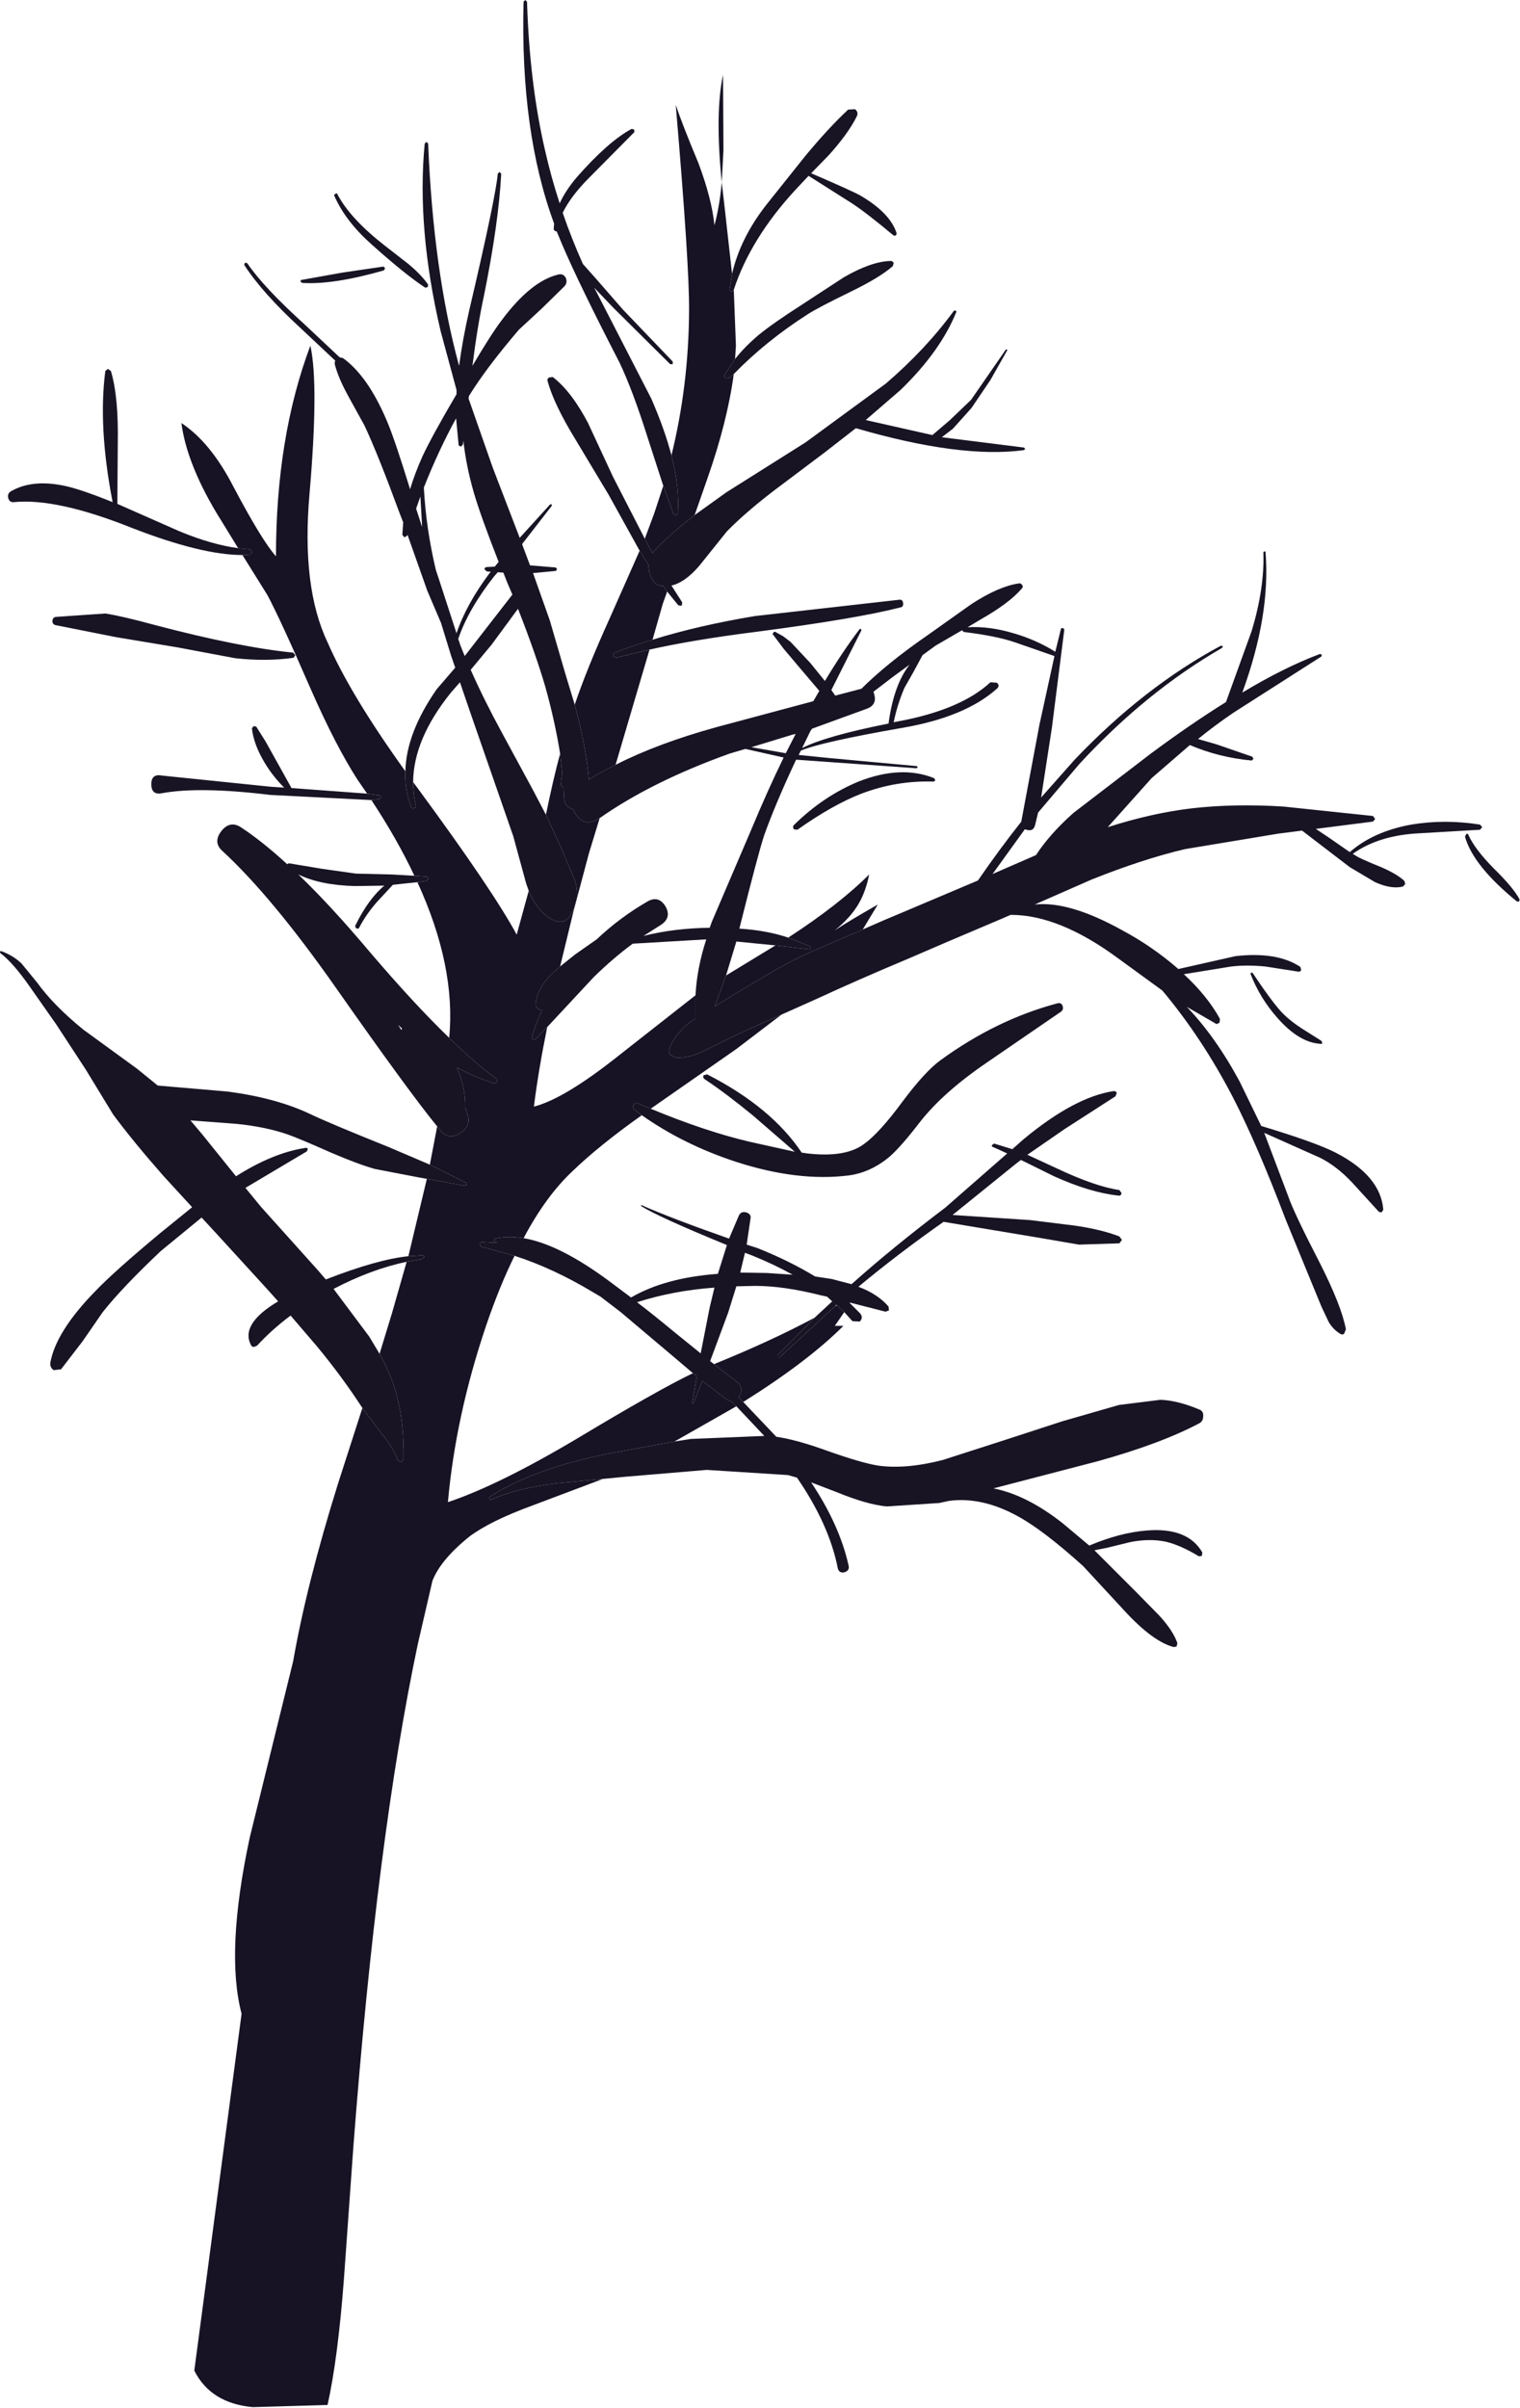
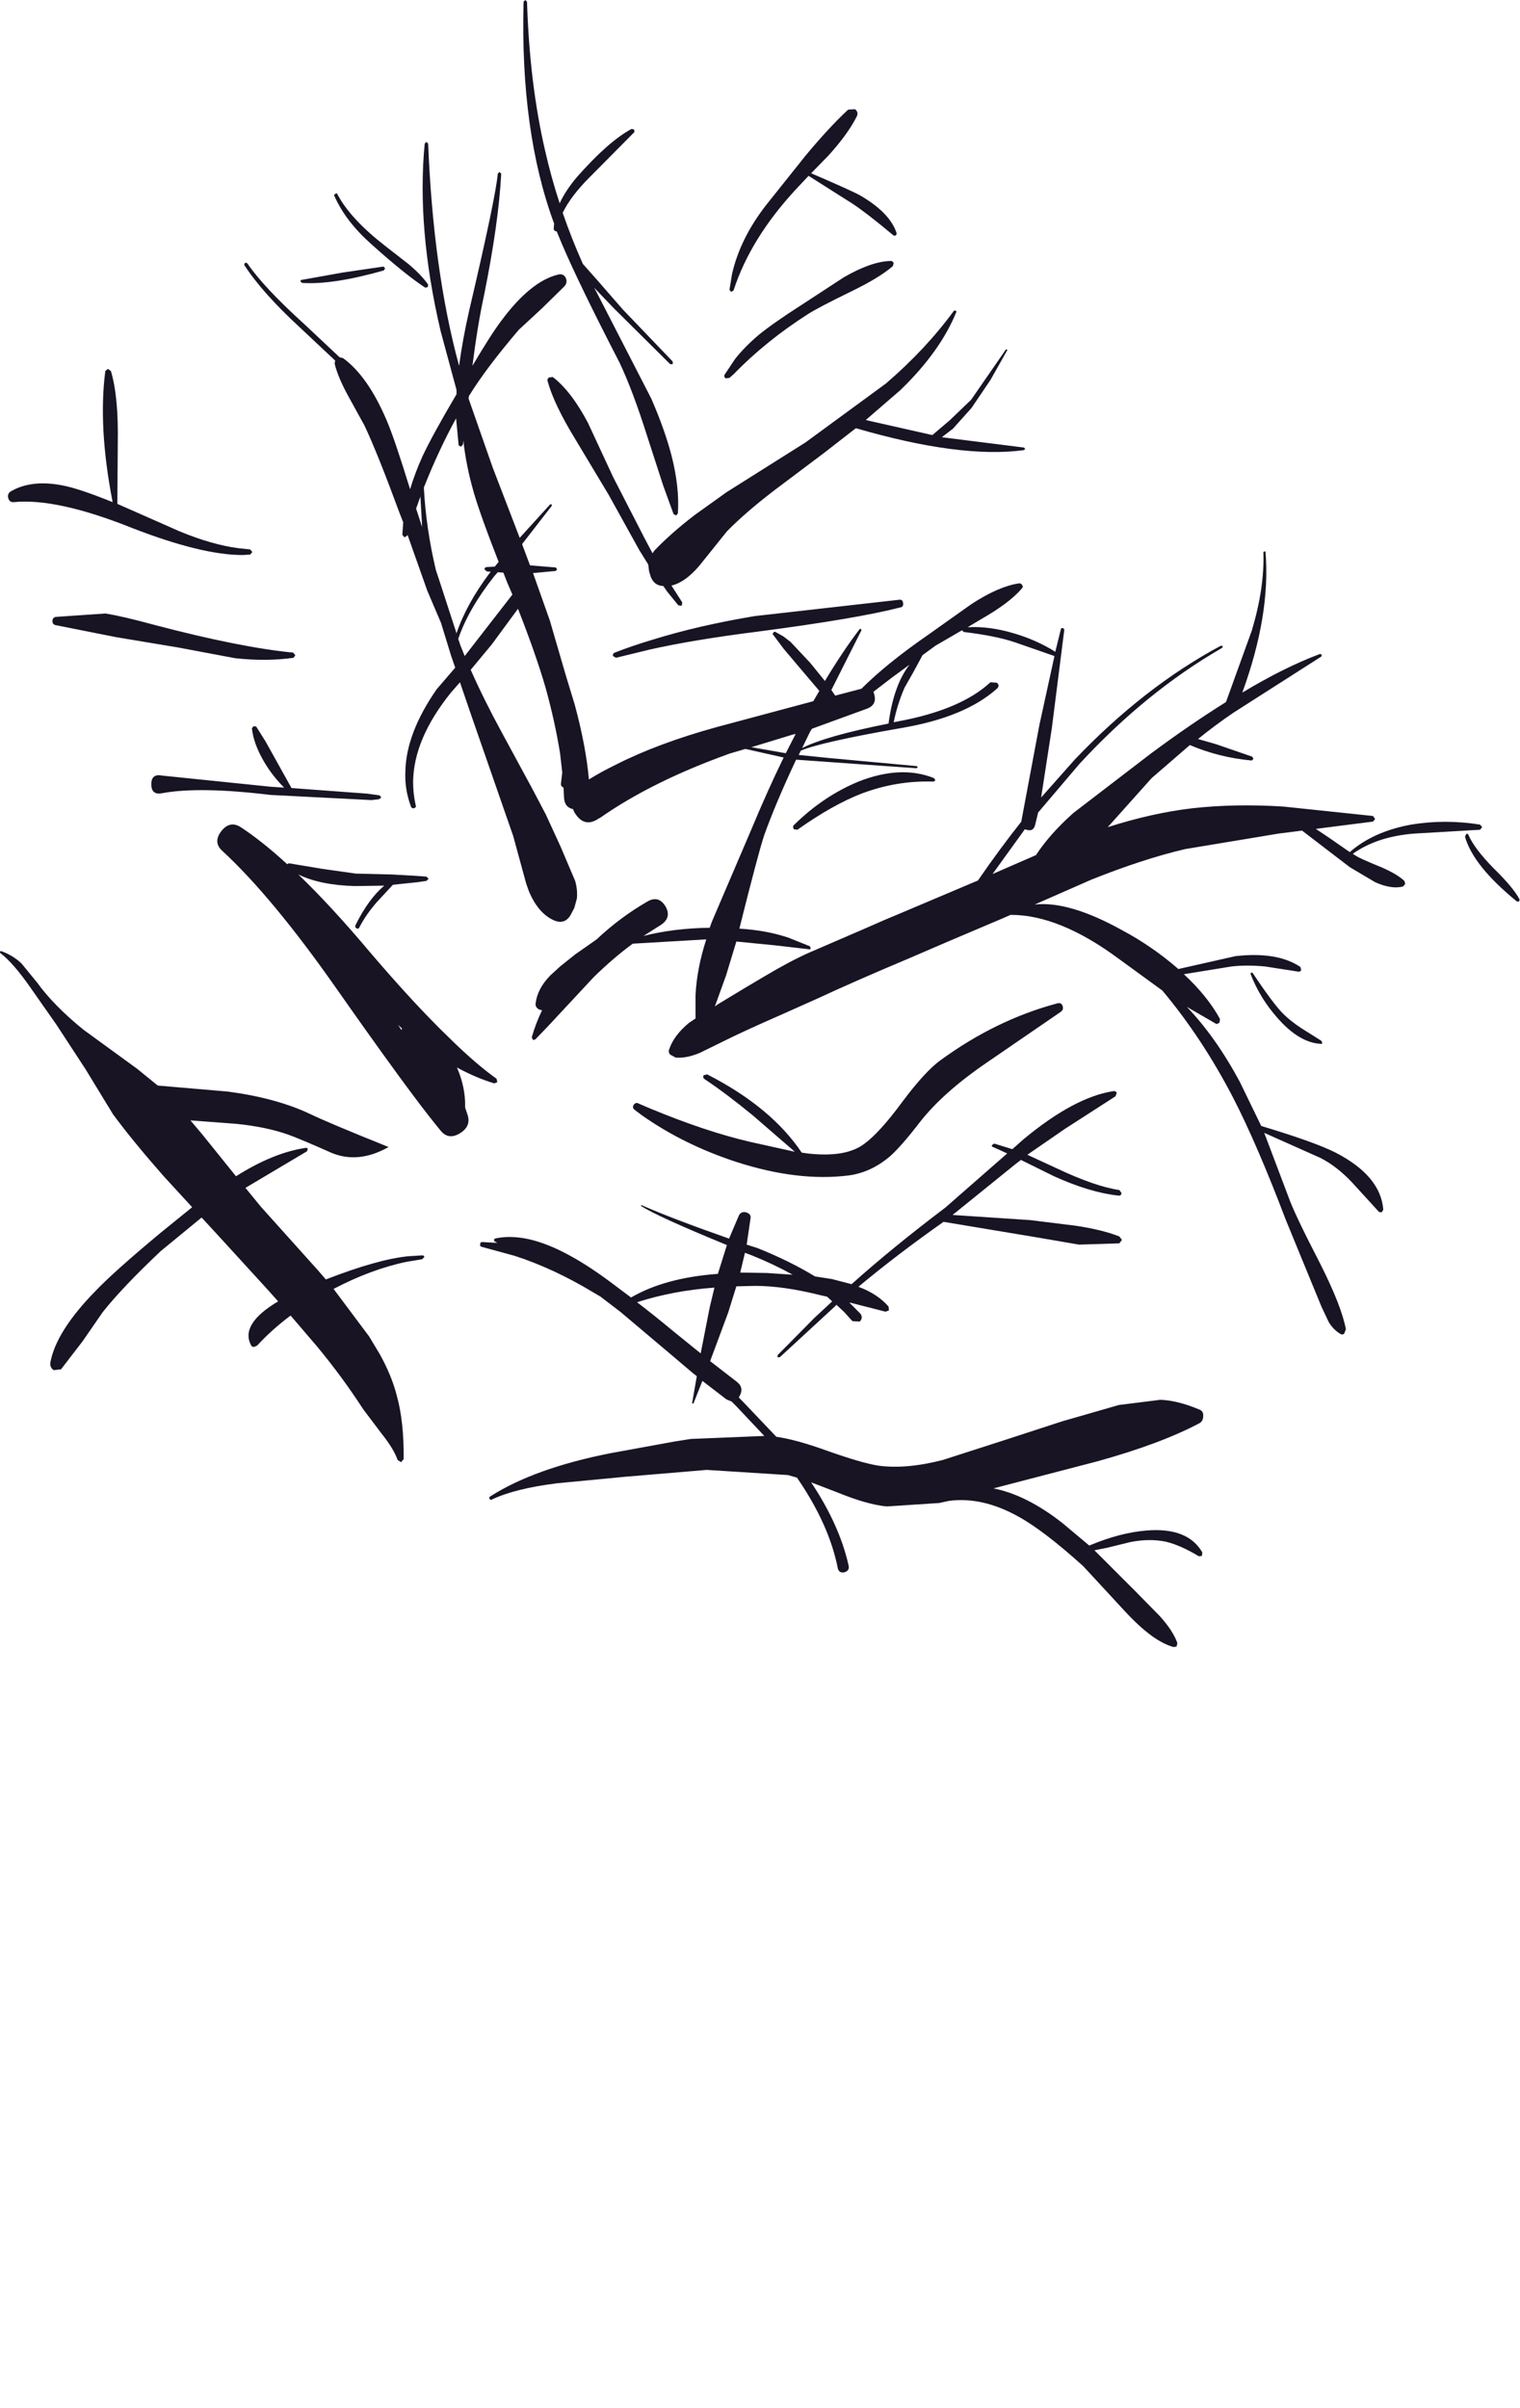
<svg xmlns="http://www.w3.org/2000/svg" height="280.05px" width="176.8px">
  <g transform="matrix(1.0, 0.0, 0.0, 1.0, -0.05, 0.0)">
-     <path d="M71.65 88.95 Q70.0 89.75 68.55 90.65 68.2 86.75 66.9 81.95 68.3 77.8 70.95 71.95 L74.45 64.05 74.55 64.2 75.45 65.65 75.55 66.45 75.75 67.1 Q76.15 68.1 77.15 68.15 L77.2 68.15 77.65 68.8 77.15 70.2 75.95 74.4 Q73.6 75.1 71.55 75.9 71.3 76.0 71.35 76.3 L71.7 76.5 75.6 75.55 71.65 88.95 M47.2 89.7 Q47.1 91.8 47.85 93.8 47.95 94.05 48.2 94.0 48.5 93.9 48.4 93.65 48.1 92.3 48.1 90.95 L48.8 91.9 Q57.4 103.6 60.15 108.7 L61.55 103.6 Q62.6 106.15 64.4 107.0 65.7 107.6 66.4 106.45 L66.85 105.6 65.2 112.4 64.05 113.45 Q62.55 115.0 62.35 116.7 62.3 117.15 62.75 117.4 L63.1 117.5 Q62.35 119.05 61.9 120.65 L62.05 120.95 62.3 120.9 63.7 119.45 Q62.7 124.35 62.15 128.7 65.7 127.8 72.1 122.7 L80.95 115.75 80.95 118.45 80.2 118.95 Q78.45 120.4 77.9 122.0 77.75 122.35 78.0 122.65 L78.65 123.0 Q79.9 123.1 81.45 122.45 L84.1 121.15 Q86.6 119.9 90.95 118.0 L85.7 122.0 75.8 128.9 75.75 128.95 74.35 128.35 Q74.0 128.15 73.75 128.5 73.55 128.85 73.9 129.1 L74.7 129.7 Q69.7 133.25 66.65 136.2 63.55 139.1 60.95 144.0 59.1 143.7 57.6 144.05 L57.5 144.2 57.55 144.35 57.9 144.55 56.15 144.45 Q55.9 144.45 55.9 144.7 55.85 144.95 56.05 145.0 L59.9 146.05 Q58.15 149.6 56.6 154.15 53.05 164.65 52.15 174.7 58.0 172.75 67.1 167.35 76.5 161.7 80.65 159.7 L81.1 160.05 80.55 163.2 80.7 163.25 81.75 160.6 84.55 162.75 85.15 163.0 85.7 163.55 84.65 164.15 78.5 167.65 71.1 169.0 Q62.2 170.75 57.05 174.05 56.9 174.15 57.0 174.3 57.05 174.5 57.25 174.4 60.0 173.1 64.9 172.5 L70.15 172.0 69.65 172.2 61.95 175.1 Q57.05 176.9 54.65 178.7 51.3 181.4 50.35 183.85 L48.65 191.2 Q43.9 213.65 41.15 249.7 L40.05 265.1 Q39.35 274.3 38.15 279.7 L29.45 279.95 Q24.55 279.5 22.65 275.7 L28.15 234.2 Q26.25 227.0 29.1 213.7 L34.15 193.2 Q35.7 184.3 39.35 172.6 L42.2 163.75 42.3 163.9 44.45 166.75 Q45.85 168.5 46.3 169.8 L46.7 170.05 47.0 169.7 Q47.05 165.35 46.2 162.3 45.6 159.95 44.2 157.45 L45.65 152.7 47.35 146.75 49.15 146.45 49.4 146.2 Q49.4 146.0 49.15 146.0 L47.55 146.1 49.7 137.1 54.1 137.9 54.35 137.8 54.25 137.55 50.05 135.45 50.9 131.0 51.35 131.55 Q52.25 132.6 53.55 131.8 54.85 131.0 54.45 129.7 L54.15 128.8 54.15 128.7 Q54.2 126.45 53.2 124.15 55.4 125.35 57.55 126.0 L57.9 125.85 57.8 125.45 Q55.4 123.75 52.3 120.7 53.1 112.4 48.6 102.6 L49.65 102.45 49.9 102.2 49.65 101.95 48.25 101.85 Q46.25 97.6 43.25 93.05 L44.15 92.95 44.4 92.75 44.2 92.5 42.75 92.3 41.65 90.7 Q39.1 86.75 36.2 80.15 32.65 72.0 31.15 69.2 L28.25 64.55 29.15 64.5 29.4 64.2 29.15 63.9 27.75 63.75 25.2 59.6 Q21.75 53.8 21.15 49.2 24.55 51.45 27.2 56.6 30.5 62.85 32.15 64.7 32.15 50.85 36.15 40.2 37.15 44.7 36.05 57.45 35.1 68.3 38.15 74.7 40.8 80.8 47.2 89.7 M67.15 104.5 Q67.25 103.5 66.95 102.45 L65.25 98.45 63.55 94.75 Q64.4 90.6 65.2 87.65 L65.45 89.85 65.3 91.1 Q65.25 91.4 65.5 91.55 L65.6 91.6 65.65 92.7 Q65.7 93.9 66.7 94.1 L66.85 94.45 Q68.0 96.4 69.75 95.15 L69.8 95.15 68.55 99.25 67.15 104.5 M98.95 151.5 L98.9 151.55 98.85 151.5 98.95 151.5 M98.25 152.6 L97.15 154.2 98.15 154.2 Q94.0 158.35 86.5 163.05 L86.0 162.55 86.05 162.4 Q86.65 161.4 85.75 160.7 L83.1 158.65 Q89.65 156.0 94.8 153.25 L90.5 157.6 90.5 157.85 90.75 157.85 97.15 151.95 97.4 151.8 98.25 152.6 M78.15 52.95 Q80.15 44.85 80.2 36.15 80.25 30.95 78.65 12.2 79.4 14.45 81.3 19.0 82.85 23.15 83.15 26.2 83.75 24.0 84.0 21.2 L84.35 24.25 85.2 31.85 84.9 33.7 85.1 33.95 85.35 33.8 85.4 33.7 85.65 40.2 85.55 41.75 84.35 43.55 Q84.2 43.8 84.45 44.0 L84.9 43.95 85.4 43.5 Q84.65 49.05 82.35 55.6 L80.85 59.9 Q78.05 62.05 76.15 64.05 L75.95 64.35 75.05 62.65 76.15 59.7 77.2 56.5 78.4 59.8 78.7 59.95 78.9 59.7 Q79.1 56.65 78.15 52.95 M84.2 17.45 L84.0 21.2 Q83.2 13.15 84.15 8.7 L84.2 17.45 M100.4 108.1 L94.15 110.8 Q91.9 111.8 88.8 113.65 87.0 114.7 83.55 116.8 L83.2 117.05 84.5 113.45 90.25 109.95 94.15 110.4 Q94.3 110.45 94.35 110.3 L94.25 110.05 91.75 109.05 91.8 109.0 Q97.65 105.2 101.15 101.7 100.75 103.7 99.9 105.15 98.95 106.75 97.15 108.2 98.65 107.2 102.15 105.2 L100.4 108.1" fill="#171224" fill-rule="evenodd" stroke="none" />
-     <path d="M71.65 88.95 Q76.55 86.45 83.45 84.55 L94.65 81.55 95.35 80.35 93.1 77.7 91.2 75.45 90.0 73.85 Q89.85 73.75 90.0 73.6 90.1 73.4 90.25 73.5 L91.15 74.0 92.0 74.65 94.3 77.1 96.0 79.2 Q98.0 75.85 100.05 73.15 L100.2 73.15 100.25 73.3 96.75 80.25 97.2 80.9 100.25 80.1 Q103.2 77.15 108.05 73.8 L113.05 70.25 Q116.2 68.2 118.55 67.85 118.8 67.8 118.95 68.05 119.1 68.25 118.9 68.45 117.45 70.15 114.1 72.05 L112.6 72.95 Q115.1 72.8 117.95 73.65 120.55 74.4 122.8 75.8 L123.45 73.15 Q123.5 73.0 123.7 73.05 L123.85 73.2 122.4 84.65 121.15 92.75 125.05 88.35 Q133.1 79.9 142.05 75.1 L142.3 75.15 142.2 75.35 Q133.35 80.45 125.6 88.85 L120.8 94.5 120.45 95.95 Q120.25 96.75 119.45 96.5 L119.25 96.45 115.5 101.65 117.1 100.95 120.55 99.45 Q122.15 97.0 124.9 94.55 L133.9 87.65 Q138.55 84.2 142.65 81.65 L145.65 73.35 Q147.15 68.35 147.0 64.2 147.25 64.05 147.25 64.2 147.85 71.5 144.55 80.55 149.45 77.6 153.6 76.05 L153.8 76.15 153.75 76.35 143.5 82.9 Q141.3 84.4 139.4 85.95 L141.5 86.55 145.7 88.0 145.85 88.25 145.65 88.45 Q141.85 88.1 138.45 86.65 L134.0 90.5 128.9 96.2 Q134.05 94.55 138.75 94.0 143.65 93.45 149.3 93.8 L159.75 94.9 160.0 95.25 159.75 95.55 153.1 96.4 154.6 97.4 157.05 99.1 Q159.8 96.7 164.2 95.9 168.1 95.25 172.2 95.9 L172.45 96.2 172.2 96.5 164.5 96.95 Q160.2 97.3 157.4 99.3 L157.8 99.55 Q158.35 99.9 160.7 100.85 162.55 101.65 163.4 102.45 L163.5 102.8 163.25 103.1 Q161.9 103.45 160.0 102.6 L157.05 100.85 151.5 96.6 148.75 96.95 137.9 98.75 Q133.0 99.9 127.0 102.3 L120.4 105.2 Q124.4 104.75 130.6 108.2 134.05 110.05 137.0 112.6 L137.1 112.7 143.75 111.2 Q148.6 110.65 151.3 112.45 L151.4 112.8 Q151.3 113.05 151.05 113.0 L147.2 112.4 Q145.05 112.2 143.3 112.4 L137.75 113.3 Q140.5 115.85 141.95 118.5 L141.9 118.95 141.55 119.1 138.1 117.1 Q141.45 120.6 144.25 125.8 L146.75 130.95 Q153.05 132.85 155.4 134.05 160.65 136.75 160.95 140.7 L160.75 141.0 160.45 140.95 157.3 137.5 Q155.5 135.6 153.6 134.65 L147.1 131.75 149.9 139.15 Q150.55 141.05 153.6 146.95 156.1 151.9 156.6 154.6 L156.4 155.1 Q156.2 155.3 155.9 155.1 155.1 154.6 154.6 153.75 L153.75 151.95 149.6 141.85 Q146.3 133.15 143.5 127.7 139.9 120.75 135.25 115.2 L130.1 111.45 Q123.25 106.4 117.65 106.4 L117.6 106.4 116.45 106.9 Q109.35 109.9 105.8 111.45 99.5 114.1 95.2 116.1 L90.95 118.0 Q86.6 119.9 84.1 121.15 L81.45 122.45 Q79.9 123.1 78.65 123.0 L78.0 122.65 Q77.75 122.35 77.9 122.0 78.45 120.4 80.2 118.95 L80.95 118.45 80.95 115.75 Q81.1 112.65 82.2 109.25 L73.65 109.75 Q71.4 111.4 69.1 113.65 L63.7 119.45 62.3 120.9 62.05 120.95 61.9 120.65 Q62.35 119.05 63.1 117.5 L62.75 117.4 Q62.3 117.15 62.35 116.7 62.55 115.0 64.05 113.45 L65.2 112.4 66.95 111.0 69.45 109.25 Q72.15 106.7 75.35 104.85 76.65 104.1 77.45 105.4 78.2 106.7 76.95 107.55 L74.9 108.85 Q78.45 107.95 82.6 107.9 L82.85 107.2 87.45 96.45 Q89.3 92.0 91.2 88.1 L86.75 87.1 85.4 87.5 84.9 87.65 Q75.85 90.9 69.8 95.15 L69.75 95.15 Q68.0 96.4 66.85 94.45 L66.7 94.1 Q65.7 93.9 65.65 92.7 L65.6 91.6 65.5 91.55 Q65.25 91.4 65.3 91.1 L65.45 89.85 65.2 87.65 Q64.6 83.9 63.5 79.95 62.4 76.15 60.3 70.8 L57.25 74.95 54.8 77.9 Q56.35 81.4 58.45 85.25 L62.0 91.8 63.55 94.75 65.25 98.45 66.95 102.45 Q67.25 103.5 67.15 104.5 L66.85 105.6 66.4 106.45 Q65.7 107.6 64.4 107.0 62.6 106.15 61.55 103.6 L61.25 102.75 59.75 97.25 54.85 83.15 53.55 79.35 52.5 80.55 Q48.15 85.95 48.1 90.95 48.1 92.3 48.4 93.65 48.5 93.9 48.2 94.0 47.95 94.05 47.85 93.8 47.1 91.8 47.2 89.7 47.3 85.25 50.85 80.15 L53.0 77.65 52.55 76.35 52.5 76.2 51.35 72.45 49.75 68.7 47.45 62.2 47.4 62.3 47.1 62.5 46.85 62.2 46.95 60.75 46.5 59.6 Q44.0 52.8 42.45 49.5 L40.55 46.05 Q39.4 43.95 39.0 42.4 38.95 42.15 39.05 41.95 L34.95 38.1 Q30.55 34.05 28.45 30.8 L28.55 30.55 28.8 30.6 Q30.7 33.4 35.45 37.7 L39.55 41.55 39.95 41.65 Q42.85 43.75 45.05 48.95 45.95 51.05 47.75 56.9 48.3 55.05 49.2 53.05 50.35 50.6 53.15 45.85 L53.15 45.35 51.3 38.5 Q48.5 26.55 49.45 16.7 L49.65 16.5 49.85 16.7 Q50.45 31.55 53.45 42.55 53.85 39.5 54.65 36.0 57.7 23.0 57.95 20.2 L58.15 20.0 58.35 20.2 Q58.05 25.95 56.35 34.35 55.6 37.8 55.0 42.55 57.15 38.9 58.4 37.25 61.75 32.75 64.9 31.95 65.55 31.75 65.85 32.3 66.1 32.85 65.7 33.3 L63.1 35.85 60.4 38.35 Q56.6 42.8 54.6 46.05 L54.55 46.35 57.35 54.35 60.5 62.55 64.05 58.65 64.2 58.65 64.25 58.8 60.8 63.25 60.8 63.35 61.7 65.75 64.7 66.0 64.85 66.2 64.7 66.4 62.05 66.65 64.0 72.15 65.85 78.5 66.9 81.95 Q68.2 86.75 68.55 90.65 70.0 89.75 71.65 88.95 M75.75 128.95 Q82.15 131.6 87.3 132.8 L92.5 133.95 87.65 129.75 Q84.55 127.2 82.0 125.5 81.75 125.3 81.9 125.05 L82.3 124.95 Q89.75 128.75 93.3 134.05 L94.0 134.15 Q98.4 134.65 100.55 133.05 102.35 131.75 105.0 128.15 107.65 124.6 109.45 123.3 115.9 118.6 123.0 116.7 123.5 116.55 123.65 117.0 123.8 117.45 123.4 117.7 L114.8 123.6 Q109.75 127.05 107.05 130.5 104.9 133.3 103.55 134.5 101.35 136.35 98.8 136.7 92.9 137.45 85.75 135.15 79.6 133.15 74.7 129.7 L73.9 129.1 Q73.55 128.85 73.75 128.5 74.0 128.15 74.35 128.35 L75.75 128.95 M60.95 144.0 Q65.15 144.7 71.05 149.1 L73.45 150.9 Q77.4 148.6 83.55 148.15 L84.6 144.8 Q76.55 141.5 74.6 140.25 L74.65 140.15 Q78.15 141.7 84.85 144.05 L86.0 141.35 Q86.25 140.85 86.85 141.0 87.45 141.2 87.35 141.7 L86.9 144.75 88.15 145.15 Q91.9 146.65 94.85 148.45 L96.8 148.75 99.1 149.35 Q103.85 145.1 110.0 140.45 L117.2 134.15 Q116.25 133.7 115.55 133.4 115.35 133.35 115.45 133.15 L115.7 133.0 117.8 133.65 119.1 132.5 Q125.0 127.6 129.55 126.9 129.8 126.85 129.95 127.1 L129.8 127.5 123.9 131.3 119.55 134.3 122.9 135.85 Q127.45 138.0 130.25 138.4 L130.5 138.75 Q130.45 139.1 130.15 139.05 126.85 138.7 122.65 136.8 L118.8 134.9 118.15 135.4 110.85 141.3 119.9 141.9 125.15 142.55 Q128.2 143.0 130.25 143.8 L130.55 144.2 130.25 144.6 125.55 144.75 120.9 143.95 109.8 142.1 Q104.4 145.9 99.9 149.65 102.15 150.5 103.4 151.95 L103.45 152.4 103.05 152.55 98.95 151.5 98.85 151.5 98.9 151.55 100.1 152.75 Q100.5 153.25 100.05 153.7 L99.2 153.65 98.25 152.6 97.4 151.8 97.35 151.75 97.15 151.95 90.75 157.85 90.5 157.85 90.5 157.6 94.8 153.25 96.85 151.35 96.25 150.8 95.55 150.65 Q91.2 149.55 87.9 149.55 L85.7 149.6 84.75 152.65 82.65 158.3 83.1 158.65 85.75 160.7 Q86.65 161.4 86.05 162.4 L86.0 162.55 86.5 163.05 90.35 167.1 Q92.55 167.4 96.05 168.65 100.25 170.15 102.2 170.45 105.4 170.9 109.7 169.8 L117.0 167.45 123.6 165.3 130.2 163.4 135.0 162.8 Q137.0 162.85 139.6 163.95 140.05 164.15 140.0 164.7 140.0 165.25 139.6 165.5 135.1 167.9 127.7 169.95 L115.6 173.1 Q119.45 173.85 123.65 177.15 L126.75 179.75 Q130.3 178.25 133.4 178.0 138.2 177.6 139.9 180.55 L139.85 180.95 139.5 181.0 Q137.35 179.7 135.65 179.3 133.75 178.9 131.5 179.35 L128.85 180.0 127.35 180.3 132.2 185.15 134.9 187.9 Q136.5 189.65 137.0 191.1 L136.9 191.5 136.55 191.55 Q134.15 190.9 130.95 187.45 L126.05 182.15 Q121.4 177.95 118.45 176.35 114.3 174.05 110.45 174.55 L109.3 174.8 103.2 175.2 Q100.95 175.0 97.4 173.55 L94.4 172.4 Q97.7 177.35 98.75 182.05 98.9 182.65 98.3 182.85 97.65 183.0 97.5 182.4 96.5 177.3 92.75 171.85 L91.7 171.55 82.25 170.95 72.75 171.75 70.15 172.0 64.9 172.5 Q60.0 173.1 57.25 174.4 57.05 174.5 57.0 174.3 56.9 174.15 57.05 174.05 62.2 170.75 71.1 169.0 L78.5 167.65 80.4 167.35 88.95 167.0 85.7 163.55 85.15 163.0 84.55 162.75 81.75 160.6 80.7 163.25 80.55 163.2 81.1 160.05 80.65 159.7 78.35 157.75 72.25 152.6 69.9 150.8 69.05 150.3 Q64.4 147.5 59.9 146.05 L56.05 145.0 Q55.85 144.95 55.9 144.7 55.9 144.45 56.15 144.45 L57.9 144.55 57.55 144.35 57.5 144.2 57.6 144.05 Q59.1 143.7 60.95 144.0 M42.2 163.75 Q39.8 160.05 36.85 156.5 L33.85 153.0 Q31.65 154.65 29.95 156.5 L29.6 156.65 Q29.35 156.65 29.25 156.45 27.95 154.0 32.4 151.35 L31.15 149.95 25.3 143.55 23.5 141.6 18.75 145.5 Q14.3 149.7 12.0 152.6 L9.65 156.0 7.15 159.25 6.3 159.35 Q5.85 159.05 5.9 158.5 6.55 154.85 11.15 150.15 13.35 147.85 18.7 143.4 L22.4 140.4 19.05 136.75 Q15.45 132.65 13.2 129.6 L10.0 124.35 6.6 119.15 3.55 114.8 Q1.6 112.0 0.1 110.85 -0.05 110.75 0.15 110.6 1.55 111.1 2.55 112.05 L4.35 114.25 Q6.3 116.95 9.75 119.75 L16.0 124.3 18.4 126.25 26.55 126.95 Q32.2 127.7 36.1 129.55 38.4 130.65 45.25 133.4 L50.05 135.45 54.25 137.55 54.35 137.8 54.1 137.9 49.7 137.1 48.85 136.95 43.65 135.95 Q41.7 135.4 38.55 134.05 34.95 132.45 33.55 131.95 31.0 131.05 27.5 130.7 L22.2 130.3 23.55 131.9 27.5 136.8 Q31.85 134.05 35.6 133.5 35.8 133.45 35.85 133.65 L35.75 133.9 28.6 138.15 30.4 140.35 37.0 147.7 37.95 148.8 Q44.0 146.45 47.55 146.1 L49.15 146.0 Q49.4 146.0 49.4 146.2 L49.15 146.45 47.35 146.75 Q43.25 147.6 38.85 149.9 L43.0 155.45 44.2 157.45 Q45.6 159.95 46.2 162.3 47.05 165.35 47.0 169.7 L46.7 170.05 46.3 169.8 Q45.85 168.5 44.45 166.75 L42.3 163.9 42.2 163.75 M50.9 131.0 Q47.55 126.9 39.1 114.85 31.7 104.3 25.9 98.95 24.8 97.95 25.8 96.65 26.8 95.4 28.05 96.2 30.5 97.8 33.45 100.5 L33.65 100.4 37.55 101.05 41.45 101.6 45.55 101.7 48.25 101.85 49.65 101.95 49.9 102.2 49.65 102.45 48.6 102.6 45.75 102.9 43.85 104.95 Q42.6 106.4 41.85 107.85 41.75 108.1 41.5 107.95 41.3 107.85 41.4 107.6 42.9 104.55 44.75 103.0 L41.35 103.05 Q37.3 102.95 34.75 101.7 38.55 105.35 43.05 110.7 48.25 116.8 52.3 120.7 55.4 123.75 57.8 125.45 L57.9 125.85 57.55 126.0 Q55.4 125.35 53.2 124.15 54.2 126.45 54.15 128.7 L54.15 128.8 54.45 129.7 Q54.85 131.0 53.55 131.8 52.25 132.6 51.35 131.55 L50.9 131.0 M43.25 93.05 L31.5 92.45 Q23.25 91.45 18.9 92.25 17.65 92.5 17.65 91.2 17.65 89.95 18.9 90.2 L31.55 91.5 33.1 91.6 Q31.75 90.25 30.8 88.65 29.55 86.55 29.35 84.7 L29.55 84.45 29.85 84.5 30.95 86.25 33.9 91.55 33.95 91.65 42.75 92.3 44.2 92.5 44.4 92.75 44.15 92.95 43.25 93.05 M28.25 64.55 Q23.5 64.55 15.4 61.4 6.65 57.9 1.65 58.4 1.15 58.45 1.0 57.9 0.9 57.4 1.3 57.15 3.7 55.75 7.3 56.45 9.2 56.8 13.15 58.4 11.45 49.65 12.3 43.15 L12.6 42.9 12.95 43.15 Q13.85 46.15 13.75 51.6 L13.7 58.6 20.95 61.8 Q24.7 63.35 27.75 63.75 L29.15 63.9 29.4 64.2 29.15 64.5 28.25 64.55 M170.45 97.3 L170.6 97.0 Q170.8 96.9 170.85 97.1 171.55 98.7 173.75 100.95 176.1 103.25 176.8 104.6 L176.75 104.85 176.5 104.85 Q171.4 100.7 170.45 97.3 M78.15 52.95 Q79.1 56.65 78.9 59.7 L78.7 59.95 78.4 59.8 77.2 56.5 75.4 50.95 Q73.65 45.4 72.1 42.15 67.4 33.05 65.4 28.35 L64.8 26.9 64.65 26.9 64.45 26.7 64.5 26.0 Q60.55 15.3 60.95 0.2 L61.15 0.0 61.35 0.2 Q61.65 9.75 63.45 17.5 64.15 20.6 65.15 23.65 65.8 22.2 67.15 20.6 70.8 16.45 73.5 15.0 L73.8 15.05 73.85 15.35 68.6 20.65 Q66.45 22.8 65.5 24.75 66.55 27.8 67.85 30.7 L69.45 32.5 72.5 36.0 78.3 42.05 78.3 42.35 78.0 42.35 71.4 35.8 69.15 33.45 69.4 33.9 75.8 46.35 Q77.35 49.9 78.15 52.95 M75.05 62.65 L75.95 64.35 76.15 64.05 Q78.05 62.05 80.85 59.9 L84.55 57.25 93.75 51.45 103.1 44.6 Q107.75 40.6 111.0 36.15 L111.2 36.1 111.3 36.25 Q109.45 40.85 104.8 45.35 L100.75 48.85 108.5 50.6 110.55 48.85 113.0 46.5 117.05 40.65 Q117.3 40.65 117.2 40.75 L115.25 44.2 113.05 47.45 110.9 49.85 109.6 50.85 119.15 52.05 119.3 52.2 119.15 52.35 Q111.8 53.35 99.6 49.8 L96.0 52.6 90.15 57.0 Q86.75 59.6 84.6 61.8 L81.35 65.85 Q79.7 67.75 78.15 68.1 L79.4 70.05 79.35 70.45 78.95 70.4 77.65 68.8 77.2 68.15 77.15 68.15 Q76.15 68.1 75.75 67.1 L75.55 66.45 75.45 65.65 74.55 64.2 74.45 64.05 70.85 57.55 66.95 51.05 Q64.5 47.05 63.75 44.35 63.65 44.1 63.9 43.9 L64.35 43.85 Q66.5 45.5 68.45 49.2 L71.35 55.45 75.05 62.65 M85.4 43.5 L84.9 43.95 84.45 44.0 Q84.2 43.8 84.35 43.55 L85.55 41.75 Q86.65 40.35 88.3 38.95 89.95 37.6 93.3 35.45 L98.2 32.25 Q101.4 30.4 103.65 30.35 103.9 30.35 104.0 30.6 L103.9 30.95 Q102.35 32.3 99.05 33.9 95.15 35.8 94.0 36.55 89.15 39.65 85.4 43.5 M85.4 33.7 L85.35 33.8 85.1 33.95 84.9 33.7 85.2 31.85 Q86.15 27.7 89.2 23.8 L93.75 18.1 Q96.45 14.85 98.7 12.75 L99.5 12.7 Q99.95 13.05 99.7 13.55 98.7 15.55 96.45 18.05 L94.4 20.15 Q99.15 22.2 100.05 22.7 103.6 24.75 104.35 27.15 L104.25 27.4 104.0 27.4 Q100.9 24.8 99.15 23.65 L94.1 20.45 92.55 22.1 Q87.35 27.75 85.4 33.7 M75.95 74.4 Q81.25 72.75 87.85 71.65 L104.65 69.75 Q105.05 69.7 105.1 70.15 105.15 70.6 104.75 70.65 99.7 71.95 88.25 73.45 80.7 74.4 75.6 75.55 L71.7 76.5 71.35 76.3 Q71.3 76.0 71.55 75.9 73.6 75.1 75.95 74.4 M100.4 108.1 Q102.75 107.05 105.65 105.85 L113.8 102.4 Q116.35 98.7 118.85 95.55 L118.85 95.5 120.95 84.3 122.7 76.3 120.55 75.55 118.1 74.7 Q115.9 73.95 112.15 73.5 L111.95 73.3 108.85 75.1 107.35 76.2 107.3 76.3 106.3 78.15 105.25 80.0 Q104.4 82.0 104.0 84.0 L104.5 83.9 Q111.8 82.55 115.25 79.35 L116.0 79.4 Q116.4 79.75 116.0 80.1 112.3 83.4 105.0 84.65 95.55 86.3 93.2 87.3 L92.95 87.8 96.4 88.15 106.7 89.1 106.8 89.25 106.65 89.35 92.65 88.35 Q90.3 93.35 88.95 97.1 88.25 99.2 86.05 108.0 89.25 108.2 91.75 109.05 L94.25 110.05 94.35 110.3 Q94.3 110.45 94.15 110.4 L90.25 109.95 85.7 109.5 84.5 113.45 83.2 117.05 83.55 116.8 Q87.0 114.7 88.8 113.65 91.9 111.8 94.15 110.8 L100.4 108.1 M92.4 96.45 Q92.2 96.15 92.4 95.95 95.8 92.6 99.9 90.9 104.85 88.95 108.7 90.5 L108.85 90.75 108.65 90.9 Q104.35 90.75 100.25 92.3 96.9 93.6 92.8 96.5 L92.4 96.45 M94.5 84.75 L94.3 85.05 93.35 87.0 Q96.1 85.6 103.4 84.15 104.0 79.65 105.85 77.3 L103.8 78.8 101.65 80.45 101.75 80.8 Q102.05 81.95 100.95 82.4 L94.5 84.75 M92.6 85.35 L92.2 85.45 87.45 86.9 91.45 87.6 92.6 85.35 M44.85 31.2 L44.7 31.45 Q38.75 33.15 35.15 32.9 L35.0 32.7 Q35.0 32.55 35.15 32.55 L39.9 31.7 44.65 31.0 44.85 31.2 M49.85 33.1 L49.8 33.4 49.5 33.45 Q47.15 31.9 43.3 28.45 40.25 25.75 38.95 22.8 38.85 22.65 39.05 22.55 39.25 22.4 39.3 22.6 40.8 25.45 44.85 28.6 L47.55 30.7 Q49.05 31.95 49.85 33.1 M6.15 72.25 Q6.15 71.85 6.5 71.75 L12.3 71.35 Q14.25 71.65 18.1 72.7 28.0 75.3 34.15 75.9 L34.4 76.2 34.2 76.5 Q31.05 76.95 27.4 76.55 L20.75 75.3 13.55 74.1 6.5 72.7 Q6.15 72.6 6.15 72.25 M57.95 66.55 L57.55 67.0 Q54.55 70.8 53.35 74.3 L53.6 75.05 54.1 76.3 59.65 69.15 59.05 67.75 58.6 66.6 57.95 66.55 M48.45 59.15 L49.15 61.3 48.95 57.75 48.45 59.15 M53.95 51.25 L53.9 51.7 53.65 51.95 53.4 51.8 53.1 48.65 Q51.05 52.4 49.35 56.7 49.6 61.45 50.75 66.3 L51.1 67.35 53.15 73.65 Q54.3 70.25 57.0 66.65 L57.15 66.5 56.65 66.45 56.4 66.2 Q56.4 66.0 56.65 65.95 L57.6 65.9 58.05 65.35 Q55.95 60.0 55.15 57.25 54.25 54.1 53.95 51.25 M46.75 119.8 L46.8 119.6 46.35 119.2 46.75 119.8 M74.15 151.45 Q76.05 152.9 78.4 154.85 L81.55 157.4 82.6 152.05 83.15 149.75 Q78.35 150.1 74.15 151.45 M145.5 113.25 L145.6 113.1 145.75 113.15 Q148.15 116.75 149.3 117.9 150.15 118.75 151.45 119.6 L153.75 121.05 153.85 121.3 Q153.8 121.45 153.65 121.4 151.15 121.25 148.65 118.4 146.6 116.1 145.5 113.25 M86.15 148.0 L89.25 148.05 92.25 148.25 Q90.1 147.05 87.5 146.0 L86.7 145.7 86.15 148.0" fill="#181424" fill-rule="evenodd" stroke="none" />
+     <path d="M71.65 88.95 Q76.55 86.45 83.45 84.55 L94.65 81.55 95.35 80.35 93.1 77.7 91.2 75.45 90.0 73.85 Q89.85 73.75 90.0 73.6 90.1 73.4 90.25 73.5 L91.15 74.0 92.0 74.65 94.3 77.1 96.0 79.2 Q98.0 75.85 100.05 73.15 L100.2 73.15 100.25 73.3 96.75 80.25 97.2 80.9 100.25 80.1 Q103.2 77.15 108.05 73.8 L113.05 70.25 Q116.2 68.2 118.55 67.85 118.8 67.8 118.95 68.05 119.1 68.25 118.9 68.45 117.45 70.15 114.1 72.05 L112.6 72.95 Q115.1 72.8 117.95 73.65 120.55 74.4 122.8 75.8 L123.45 73.15 Q123.5 73.0 123.7 73.05 L123.85 73.2 122.4 84.65 121.15 92.75 125.05 88.35 Q133.1 79.9 142.05 75.1 L142.3 75.15 142.2 75.35 Q133.35 80.45 125.6 88.85 L120.8 94.5 120.45 95.95 Q120.25 96.75 119.45 96.5 L119.25 96.45 115.5 101.65 117.1 100.95 120.55 99.45 Q122.15 97.0 124.9 94.55 L133.9 87.65 Q138.55 84.2 142.65 81.65 L145.65 73.35 Q147.15 68.35 147.0 64.2 147.25 64.05 147.25 64.2 147.85 71.5 144.55 80.55 149.45 77.6 153.6 76.05 L153.8 76.15 153.75 76.35 143.5 82.9 Q141.3 84.4 139.4 85.95 L141.5 86.55 145.7 88.0 145.85 88.25 145.65 88.45 Q141.85 88.1 138.45 86.65 L134.0 90.5 128.9 96.2 Q134.05 94.55 138.75 94.0 143.65 93.45 149.3 93.8 L159.75 94.9 160.0 95.25 159.75 95.55 153.1 96.4 154.6 97.4 157.05 99.1 Q159.8 96.7 164.2 95.9 168.1 95.25 172.2 95.9 L172.45 96.2 172.2 96.5 164.5 96.95 Q160.2 97.3 157.4 99.3 L157.8 99.55 Q158.35 99.9 160.7 100.85 162.55 101.65 163.4 102.45 L163.5 102.8 163.25 103.1 Q161.9 103.45 160.0 102.6 L157.05 100.85 151.5 96.6 148.75 96.95 137.9 98.75 Q133.0 99.9 127.0 102.3 L120.4 105.2 Q124.4 104.75 130.6 108.2 134.05 110.05 137.0 112.6 L137.1 112.7 143.75 111.2 Q148.6 110.65 151.3 112.45 L151.4 112.8 Q151.3 113.05 151.05 113.0 L147.2 112.4 Q145.05 112.2 143.3 112.4 L137.75 113.3 Q140.5 115.85 141.95 118.5 L141.9 118.95 141.55 119.1 138.1 117.1 Q141.45 120.6 144.25 125.8 L146.75 130.95 Q153.05 132.85 155.4 134.05 160.65 136.75 160.95 140.7 L160.75 141.0 160.45 140.95 157.3 137.5 Q155.5 135.6 153.6 134.65 L147.1 131.75 149.9 139.15 Q150.55 141.05 153.6 146.95 156.1 151.9 156.6 154.6 L156.4 155.1 Q156.2 155.3 155.9 155.1 155.1 154.6 154.6 153.75 L153.75 151.95 149.6 141.85 Q146.3 133.15 143.5 127.7 139.9 120.75 135.25 115.2 L130.1 111.45 Q123.25 106.4 117.65 106.4 L117.6 106.4 116.45 106.9 Q109.35 109.9 105.8 111.45 99.5 114.1 95.2 116.1 L90.95 118.0 Q86.6 119.9 84.1 121.15 L81.45 122.45 Q79.9 123.1 78.65 123.0 L78.0 122.65 Q77.75 122.35 77.9 122.0 78.45 120.4 80.2 118.95 L80.95 118.45 80.95 115.75 Q81.1 112.65 82.2 109.25 L73.65 109.75 Q71.4 111.4 69.1 113.65 L63.7 119.45 62.3 120.9 62.05 120.95 61.9 120.65 Q62.35 119.05 63.1 117.5 L62.75 117.4 Q62.3 117.15 62.35 116.7 62.55 115.0 64.05 113.45 L65.2 112.4 66.95 111.0 69.45 109.25 Q72.15 106.7 75.35 104.85 76.65 104.1 77.45 105.4 78.2 106.7 76.95 107.55 L74.9 108.85 Q78.45 107.95 82.6 107.9 L82.85 107.2 87.45 96.45 Q89.3 92.0 91.2 88.1 L86.75 87.1 85.4 87.5 84.9 87.65 Q75.85 90.9 69.8 95.15 L69.75 95.15 Q68.0 96.4 66.85 94.45 L66.7 94.1 Q65.7 93.9 65.65 92.7 L65.6 91.6 65.5 91.55 Q65.25 91.4 65.3 91.1 L65.45 89.85 65.2 87.65 Q64.6 83.9 63.5 79.95 62.4 76.15 60.3 70.8 L57.25 74.95 54.8 77.9 Q56.35 81.4 58.45 85.25 L62.0 91.8 63.55 94.75 65.25 98.45 66.95 102.45 Q67.25 103.5 67.15 104.5 L66.85 105.6 66.4 106.45 Q65.7 107.6 64.4 107.0 62.6 106.15 61.55 103.6 L61.25 102.75 59.75 97.25 54.85 83.15 53.55 79.35 52.5 80.55 Q48.15 85.95 48.1 90.95 48.1 92.3 48.4 93.65 48.5 93.9 48.2 94.0 47.95 94.05 47.85 93.8 47.1 91.8 47.2 89.7 47.3 85.25 50.85 80.15 L53.0 77.65 52.55 76.35 52.5 76.2 51.35 72.45 49.75 68.7 47.45 62.2 47.4 62.3 47.1 62.5 46.85 62.2 46.95 60.75 46.5 59.6 Q44.0 52.8 42.45 49.5 L40.55 46.05 Q39.4 43.95 39.0 42.4 38.95 42.15 39.05 41.95 L34.95 38.1 Q30.55 34.05 28.45 30.8 L28.55 30.55 28.8 30.6 Q30.7 33.4 35.45 37.7 L39.55 41.55 39.95 41.65 Q42.85 43.75 45.05 48.95 45.95 51.05 47.75 56.9 48.3 55.05 49.2 53.05 50.35 50.6 53.15 45.85 L53.15 45.35 51.3 38.5 Q48.5 26.55 49.45 16.7 L49.65 16.5 49.85 16.7 Q50.45 31.55 53.45 42.55 53.85 39.5 54.65 36.0 57.7 23.0 57.95 20.2 L58.15 20.0 58.35 20.2 Q58.05 25.95 56.35 34.35 55.6 37.8 55.0 42.55 57.15 38.9 58.4 37.25 61.75 32.75 64.9 31.95 65.55 31.75 65.85 32.3 66.1 32.85 65.7 33.3 L63.1 35.85 60.4 38.35 Q56.6 42.8 54.6 46.05 L54.55 46.35 57.35 54.35 60.5 62.55 64.05 58.65 64.2 58.65 64.25 58.8 60.8 63.25 60.8 63.35 61.7 65.75 64.7 66.0 64.85 66.2 64.7 66.4 62.05 66.65 64.0 72.15 65.85 78.5 66.9 81.95 Q68.2 86.75 68.55 90.65 70.0 89.75 71.65 88.95 M75.75 128.95 Q82.15 131.6 87.3 132.8 L92.5 133.95 87.65 129.75 Q84.55 127.2 82.0 125.5 81.75 125.3 81.9 125.05 L82.3 124.95 Q89.75 128.75 93.3 134.05 L94.0 134.15 Q98.4 134.65 100.55 133.05 102.35 131.75 105.0 128.15 107.65 124.6 109.45 123.3 115.9 118.6 123.0 116.7 123.5 116.55 123.65 117.0 123.8 117.45 123.4 117.7 L114.8 123.6 Q109.75 127.05 107.05 130.5 104.9 133.3 103.55 134.5 101.35 136.35 98.8 136.7 92.9 137.45 85.75 135.15 79.6 133.15 74.7 129.7 L73.9 129.1 Q73.55 128.85 73.75 128.5 74.0 128.15 74.35 128.35 L75.75 128.95 M60.95 144.0 Q65.15 144.7 71.05 149.1 L73.45 150.9 Q77.4 148.6 83.55 148.15 L84.6 144.8 Q76.55 141.5 74.6 140.25 L74.65 140.15 Q78.15 141.7 84.85 144.05 L86.0 141.35 Q86.25 140.85 86.85 141.0 87.45 141.2 87.35 141.7 L86.9 144.75 88.15 145.15 Q91.9 146.65 94.85 148.45 L96.8 148.75 99.1 149.35 Q103.85 145.1 110.0 140.45 L117.2 134.15 Q116.25 133.7 115.55 133.4 115.35 133.35 115.45 133.15 L115.7 133.0 117.8 133.65 119.1 132.5 Q125.0 127.6 129.55 126.9 129.8 126.85 129.95 127.1 L129.8 127.5 123.9 131.3 119.55 134.3 122.9 135.85 Q127.45 138.0 130.25 138.4 L130.5 138.75 Q130.45 139.1 130.15 139.05 126.85 138.7 122.65 136.8 L118.8 134.9 118.15 135.4 110.85 141.3 119.9 141.9 125.15 142.55 Q128.2 143.0 130.25 143.8 L130.55 144.2 130.25 144.6 125.55 144.75 120.9 143.95 109.8 142.1 Q104.4 145.9 99.9 149.65 102.15 150.5 103.4 151.95 L103.45 152.4 103.05 152.55 98.95 151.5 98.85 151.5 98.9 151.55 100.1 152.75 Q100.5 153.25 100.05 153.7 L99.2 153.65 98.25 152.6 97.4 151.8 97.35 151.75 97.15 151.95 90.75 157.85 90.5 157.85 90.5 157.6 94.8 153.25 96.85 151.35 96.25 150.8 95.55 150.65 Q91.2 149.55 87.9 149.55 L85.7 149.6 84.75 152.65 82.65 158.3 83.1 158.65 85.75 160.7 Q86.65 161.4 86.05 162.4 L86.0 162.55 86.5 163.05 90.35 167.1 Q92.55 167.4 96.05 168.65 100.25 170.15 102.2 170.45 105.4 170.9 109.7 169.8 L117.0 167.45 123.6 165.3 130.2 163.4 135.0 162.8 Q137.0 162.85 139.6 163.95 140.05 164.15 140.0 164.7 140.0 165.25 139.6 165.5 135.1 167.9 127.7 169.95 L115.6 173.1 Q119.45 173.85 123.65 177.15 L126.75 179.75 Q130.3 178.25 133.4 178.0 138.2 177.6 139.9 180.55 L139.85 180.95 139.5 181.0 Q137.35 179.7 135.65 179.3 133.75 178.9 131.5 179.35 L128.85 180.0 127.35 180.3 132.2 185.15 134.9 187.9 Q136.5 189.65 137.0 191.1 L136.9 191.5 136.55 191.55 Q134.15 190.9 130.95 187.45 L126.05 182.15 Q121.4 177.95 118.45 176.35 114.3 174.05 110.45 174.55 L109.3 174.8 103.2 175.2 Q100.95 175.0 97.4 173.55 L94.4 172.4 Q97.7 177.35 98.75 182.05 98.9 182.65 98.3 182.85 97.65 183.0 97.5 182.4 96.5 177.3 92.75 171.85 L91.7 171.55 82.25 170.95 72.75 171.75 70.15 172.0 64.9 172.5 Q60.0 173.1 57.25 174.4 57.05 174.5 57.0 174.3 56.9 174.15 57.05 174.05 62.2 170.75 71.1 169.0 L78.5 167.65 80.4 167.35 88.95 167.0 85.7 163.55 85.15 163.0 84.55 162.75 81.75 160.6 80.7 163.25 80.55 163.2 81.1 160.05 80.65 159.7 78.35 157.75 72.25 152.6 69.9 150.8 69.05 150.3 Q64.4 147.5 59.9 146.05 L56.05 145.0 Q55.85 144.95 55.9 144.7 55.9 144.45 56.15 144.45 L57.9 144.55 57.55 144.35 57.5 144.2 57.6 144.05 Q59.1 143.7 60.95 144.0 M42.2 163.75 Q39.8 160.05 36.85 156.5 L33.85 153.0 Q31.65 154.65 29.95 156.5 L29.6 156.65 Q29.35 156.65 29.25 156.45 27.95 154.0 32.4 151.35 L31.15 149.95 25.3 143.55 23.5 141.6 18.75 145.5 Q14.3 149.7 12.0 152.6 L9.65 156.0 7.15 159.25 6.3 159.35 Q5.85 159.05 5.9 158.5 6.55 154.85 11.15 150.15 13.35 147.85 18.7 143.4 L22.4 140.4 19.05 136.75 Q15.45 132.65 13.2 129.6 L10.0 124.35 6.6 119.15 3.55 114.8 Q1.6 112.0 0.1 110.85 -0.05 110.75 0.15 110.6 1.55 111.1 2.55 112.05 L4.35 114.25 Q6.3 116.95 9.75 119.75 L16.0 124.3 18.4 126.25 26.55 126.95 Q32.2 127.7 36.1 129.55 38.4 130.65 45.25 133.4 Q41.7 135.4 38.55 134.05 34.95 132.45 33.55 131.95 31.0 131.05 27.5 130.7 L22.2 130.3 23.55 131.9 27.5 136.8 Q31.85 134.05 35.6 133.5 35.8 133.45 35.85 133.65 L35.75 133.9 28.6 138.15 30.4 140.35 37.0 147.7 37.95 148.8 Q44.0 146.45 47.55 146.1 L49.15 146.0 Q49.4 146.0 49.4 146.2 L49.15 146.45 47.35 146.75 Q43.25 147.6 38.85 149.9 L43.0 155.45 44.2 157.45 Q45.6 159.95 46.2 162.3 47.05 165.35 47.0 169.7 L46.7 170.05 46.3 169.8 Q45.85 168.5 44.45 166.75 L42.3 163.9 42.2 163.75 M50.9 131.0 Q47.55 126.9 39.1 114.85 31.7 104.3 25.9 98.95 24.8 97.95 25.8 96.65 26.8 95.4 28.05 96.2 30.5 97.8 33.45 100.5 L33.65 100.4 37.55 101.05 41.45 101.6 45.55 101.7 48.25 101.85 49.65 101.95 49.9 102.2 49.65 102.45 48.6 102.6 45.75 102.9 43.85 104.95 Q42.6 106.4 41.85 107.85 41.75 108.1 41.5 107.95 41.3 107.85 41.4 107.6 42.9 104.55 44.75 103.0 L41.35 103.05 Q37.3 102.95 34.75 101.7 38.55 105.35 43.05 110.7 48.25 116.8 52.3 120.7 55.4 123.75 57.8 125.45 L57.9 125.85 57.55 126.0 Q55.4 125.35 53.2 124.15 54.2 126.45 54.15 128.7 L54.15 128.8 54.45 129.7 Q54.85 131.0 53.55 131.8 52.25 132.6 51.35 131.55 L50.9 131.0 M43.25 93.05 L31.5 92.45 Q23.25 91.45 18.9 92.25 17.65 92.5 17.65 91.2 17.65 89.95 18.9 90.2 L31.55 91.5 33.1 91.6 Q31.75 90.25 30.8 88.65 29.55 86.55 29.35 84.7 L29.55 84.45 29.85 84.5 30.95 86.25 33.9 91.55 33.95 91.65 42.75 92.3 44.2 92.5 44.4 92.75 44.15 92.95 43.25 93.05 M28.25 64.55 Q23.5 64.55 15.4 61.4 6.65 57.9 1.65 58.4 1.15 58.45 1.0 57.9 0.9 57.4 1.3 57.15 3.7 55.75 7.3 56.45 9.2 56.8 13.15 58.4 11.45 49.65 12.3 43.15 L12.6 42.9 12.95 43.15 Q13.85 46.15 13.75 51.6 L13.7 58.6 20.95 61.8 Q24.7 63.35 27.75 63.75 L29.15 63.9 29.4 64.2 29.15 64.5 28.25 64.55 M170.45 97.3 L170.6 97.0 Q170.8 96.9 170.85 97.1 171.55 98.7 173.75 100.95 176.1 103.25 176.8 104.6 L176.75 104.85 176.5 104.85 Q171.4 100.7 170.45 97.3 M78.15 52.95 Q79.1 56.65 78.9 59.7 L78.7 59.95 78.4 59.8 77.2 56.5 75.4 50.95 Q73.65 45.4 72.1 42.15 67.4 33.05 65.4 28.35 L64.8 26.9 64.65 26.9 64.45 26.7 64.5 26.0 Q60.55 15.3 60.95 0.2 L61.15 0.0 61.35 0.2 Q61.65 9.75 63.45 17.5 64.15 20.6 65.15 23.65 65.8 22.2 67.15 20.6 70.8 16.45 73.5 15.0 L73.8 15.05 73.85 15.35 68.6 20.65 Q66.45 22.8 65.5 24.75 66.55 27.8 67.85 30.7 L69.45 32.5 72.5 36.0 78.3 42.05 78.3 42.35 78.0 42.35 71.4 35.8 69.15 33.45 69.4 33.9 75.8 46.35 Q77.35 49.9 78.15 52.95 M75.05 62.65 L75.95 64.35 76.15 64.05 Q78.05 62.05 80.85 59.9 L84.55 57.25 93.75 51.45 103.1 44.6 Q107.75 40.6 111.0 36.15 L111.2 36.1 111.3 36.25 Q109.45 40.85 104.8 45.35 L100.75 48.85 108.5 50.6 110.55 48.85 113.0 46.5 117.05 40.65 Q117.3 40.65 117.2 40.75 L115.25 44.2 113.05 47.45 110.9 49.85 109.6 50.85 119.15 52.05 119.3 52.2 119.15 52.35 Q111.8 53.35 99.6 49.8 L96.0 52.6 90.15 57.0 Q86.75 59.6 84.6 61.8 L81.35 65.85 Q79.7 67.75 78.15 68.1 L79.4 70.05 79.35 70.45 78.95 70.4 77.65 68.8 77.2 68.15 77.15 68.15 Q76.15 68.1 75.75 67.1 L75.55 66.45 75.45 65.65 74.55 64.2 74.45 64.05 70.85 57.55 66.95 51.05 Q64.5 47.05 63.75 44.35 63.65 44.1 63.9 43.9 L64.35 43.85 Q66.5 45.5 68.45 49.2 L71.35 55.45 75.05 62.65 M85.4 43.5 L84.9 43.95 84.45 44.0 Q84.2 43.8 84.35 43.55 L85.55 41.75 Q86.65 40.35 88.3 38.95 89.95 37.6 93.3 35.45 L98.2 32.25 Q101.4 30.4 103.65 30.35 103.9 30.35 104.0 30.6 L103.9 30.95 Q102.35 32.3 99.05 33.9 95.15 35.8 94.0 36.55 89.15 39.65 85.4 43.5 M85.4 33.7 L85.35 33.8 85.1 33.95 84.9 33.7 85.2 31.85 Q86.15 27.7 89.2 23.8 L93.75 18.1 Q96.45 14.85 98.7 12.75 L99.5 12.7 Q99.95 13.05 99.7 13.55 98.7 15.55 96.45 18.05 L94.4 20.15 Q99.15 22.2 100.05 22.7 103.6 24.75 104.35 27.15 L104.25 27.4 104.0 27.4 Q100.9 24.8 99.15 23.65 L94.1 20.45 92.55 22.1 Q87.35 27.75 85.4 33.7 M75.95 74.4 Q81.25 72.75 87.85 71.65 L104.65 69.75 Q105.05 69.7 105.1 70.15 105.15 70.6 104.75 70.65 99.7 71.95 88.25 73.45 80.7 74.4 75.6 75.55 L71.7 76.5 71.35 76.3 Q71.3 76.0 71.55 75.9 73.6 75.1 75.95 74.4 M100.4 108.1 Q102.75 107.05 105.65 105.85 L113.8 102.4 Q116.35 98.7 118.85 95.55 L118.85 95.5 120.95 84.3 122.7 76.3 120.55 75.55 118.1 74.7 Q115.9 73.95 112.15 73.5 L111.95 73.3 108.85 75.1 107.35 76.2 107.3 76.3 106.3 78.15 105.25 80.0 Q104.4 82.0 104.0 84.0 L104.5 83.9 Q111.8 82.55 115.25 79.35 L116.0 79.4 Q116.4 79.75 116.0 80.1 112.3 83.4 105.0 84.65 95.55 86.3 93.2 87.3 L92.95 87.8 96.4 88.15 106.7 89.1 106.8 89.25 106.65 89.35 92.65 88.35 Q90.3 93.35 88.95 97.1 88.25 99.2 86.05 108.0 89.25 108.2 91.75 109.05 L94.25 110.05 94.35 110.3 Q94.3 110.45 94.15 110.4 L90.25 109.95 85.7 109.5 84.5 113.45 83.2 117.05 83.55 116.8 Q87.0 114.7 88.8 113.65 91.9 111.8 94.15 110.8 L100.4 108.1 M92.4 96.45 Q92.2 96.15 92.4 95.95 95.8 92.6 99.9 90.9 104.85 88.95 108.7 90.5 L108.85 90.75 108.65 90.9 Q104.35 90.75 100.25 92.3 96.9 93.6 92.8 96.5 L92.4 96.45 M94.5 84.75 L94.3 85.05 93.35 87.0 Q96.1 85.6 103.4 84.15 104.0 79.65 105.85 77.3 L103.8 78.8 101.65 80.45 101.75 80.8 Q102.05 81.95 100.95 82.4 L94.5 84.75 M92.6 85.35 L92.2 85.45 87.45 86.9 91.45 87.6 92.6 85.35 M44.85 31.2 L44.7 31.45 Q38.75 33.15 35.15 32.9 L35.0 32.7 Q35.0 32.55 35.15 32.55 L39.9 31.7 44.65 31.0 44.85 31.2 M49.85 33.1 L49.8 33.4 49.5 33.45 Q47.15 31.9 43.3 28.45 40.25 25.75 38.95 22.8 38.85 22.65 39.05 22.55 39.25 22.4 39.3 22.6 40.8 25.45 44.85 28.6 L47.55 30.7 Q49.05 31.95 49.85 33.1 M6.15 72.25 Q6.15 71.85 6.5 71.75 L12.3 71.35 Q14.25 71.65 18.1 72.7 28.0 75.3 34.15 75.9 L34.4 76.2 34.2 76.5 Q31.05 76.95 27.4 76.55 L20.75 75.3 13.55 74.1 6.5 72.7 Q6.15 72.6 6.15 72.25 M57.95 66.55 L57.55 67.0 Q54.55 70.8 53.35 74.3 L53.6 75.05 54.1 76.3 59.65 69.15 59.05 67.75 58.6 66.6 57.95 66.55 M48.45 59.15 L49.15 61.3 48.95 57.75 48.45 59.15 M53.95 51.25 L53.9 51.7 53.65 51.95 53.4 51.8 53.1 48.65 Q51.05 52.4 49.35 56.7 49.6 61.45 50.75 66.3 L51.1 67.35 53.15 73.65 Q54.3 70.25 57.0 66.65 L57.15 66.5 56.65 66.45 56.4 66.2 Q56.4 66.0 56.65 65.95 L57.6 65.9 58.05 65.35 Q55.95 60.0 55.15 57.25 54.25 54.1 53.95 51.25 M46.75 119.8 L46.8 119.6 46.35 119.2 46.75 119.8 M74.15 151.45 Q76.05 152.9 78.4 154.85 L81.55 157.4 82.6 152.05 83.15 149.75 Q78.35 150.1 74.15 151.45 M145.5 113.25 L145.6 113.1 145.75 113.15 Q148.15 116.75 149.3 117.9 150.15 118.75 151.45 119.6 L153.75 121.05 153.85 121.3 Q153.8 121.45 153.65 121.4 151.15 121.25 148.65 118.4 146.6 116.1 145.5 113.25 M86.15 148.0 L89.25 148.05 92.25 148.25 Q90.1 147.05 87.5 146.0 L86.7 145.7 86.15 148.0" fill="#181424" fill-rule="evenodd" stroke="none" />
  </g>
</svg>